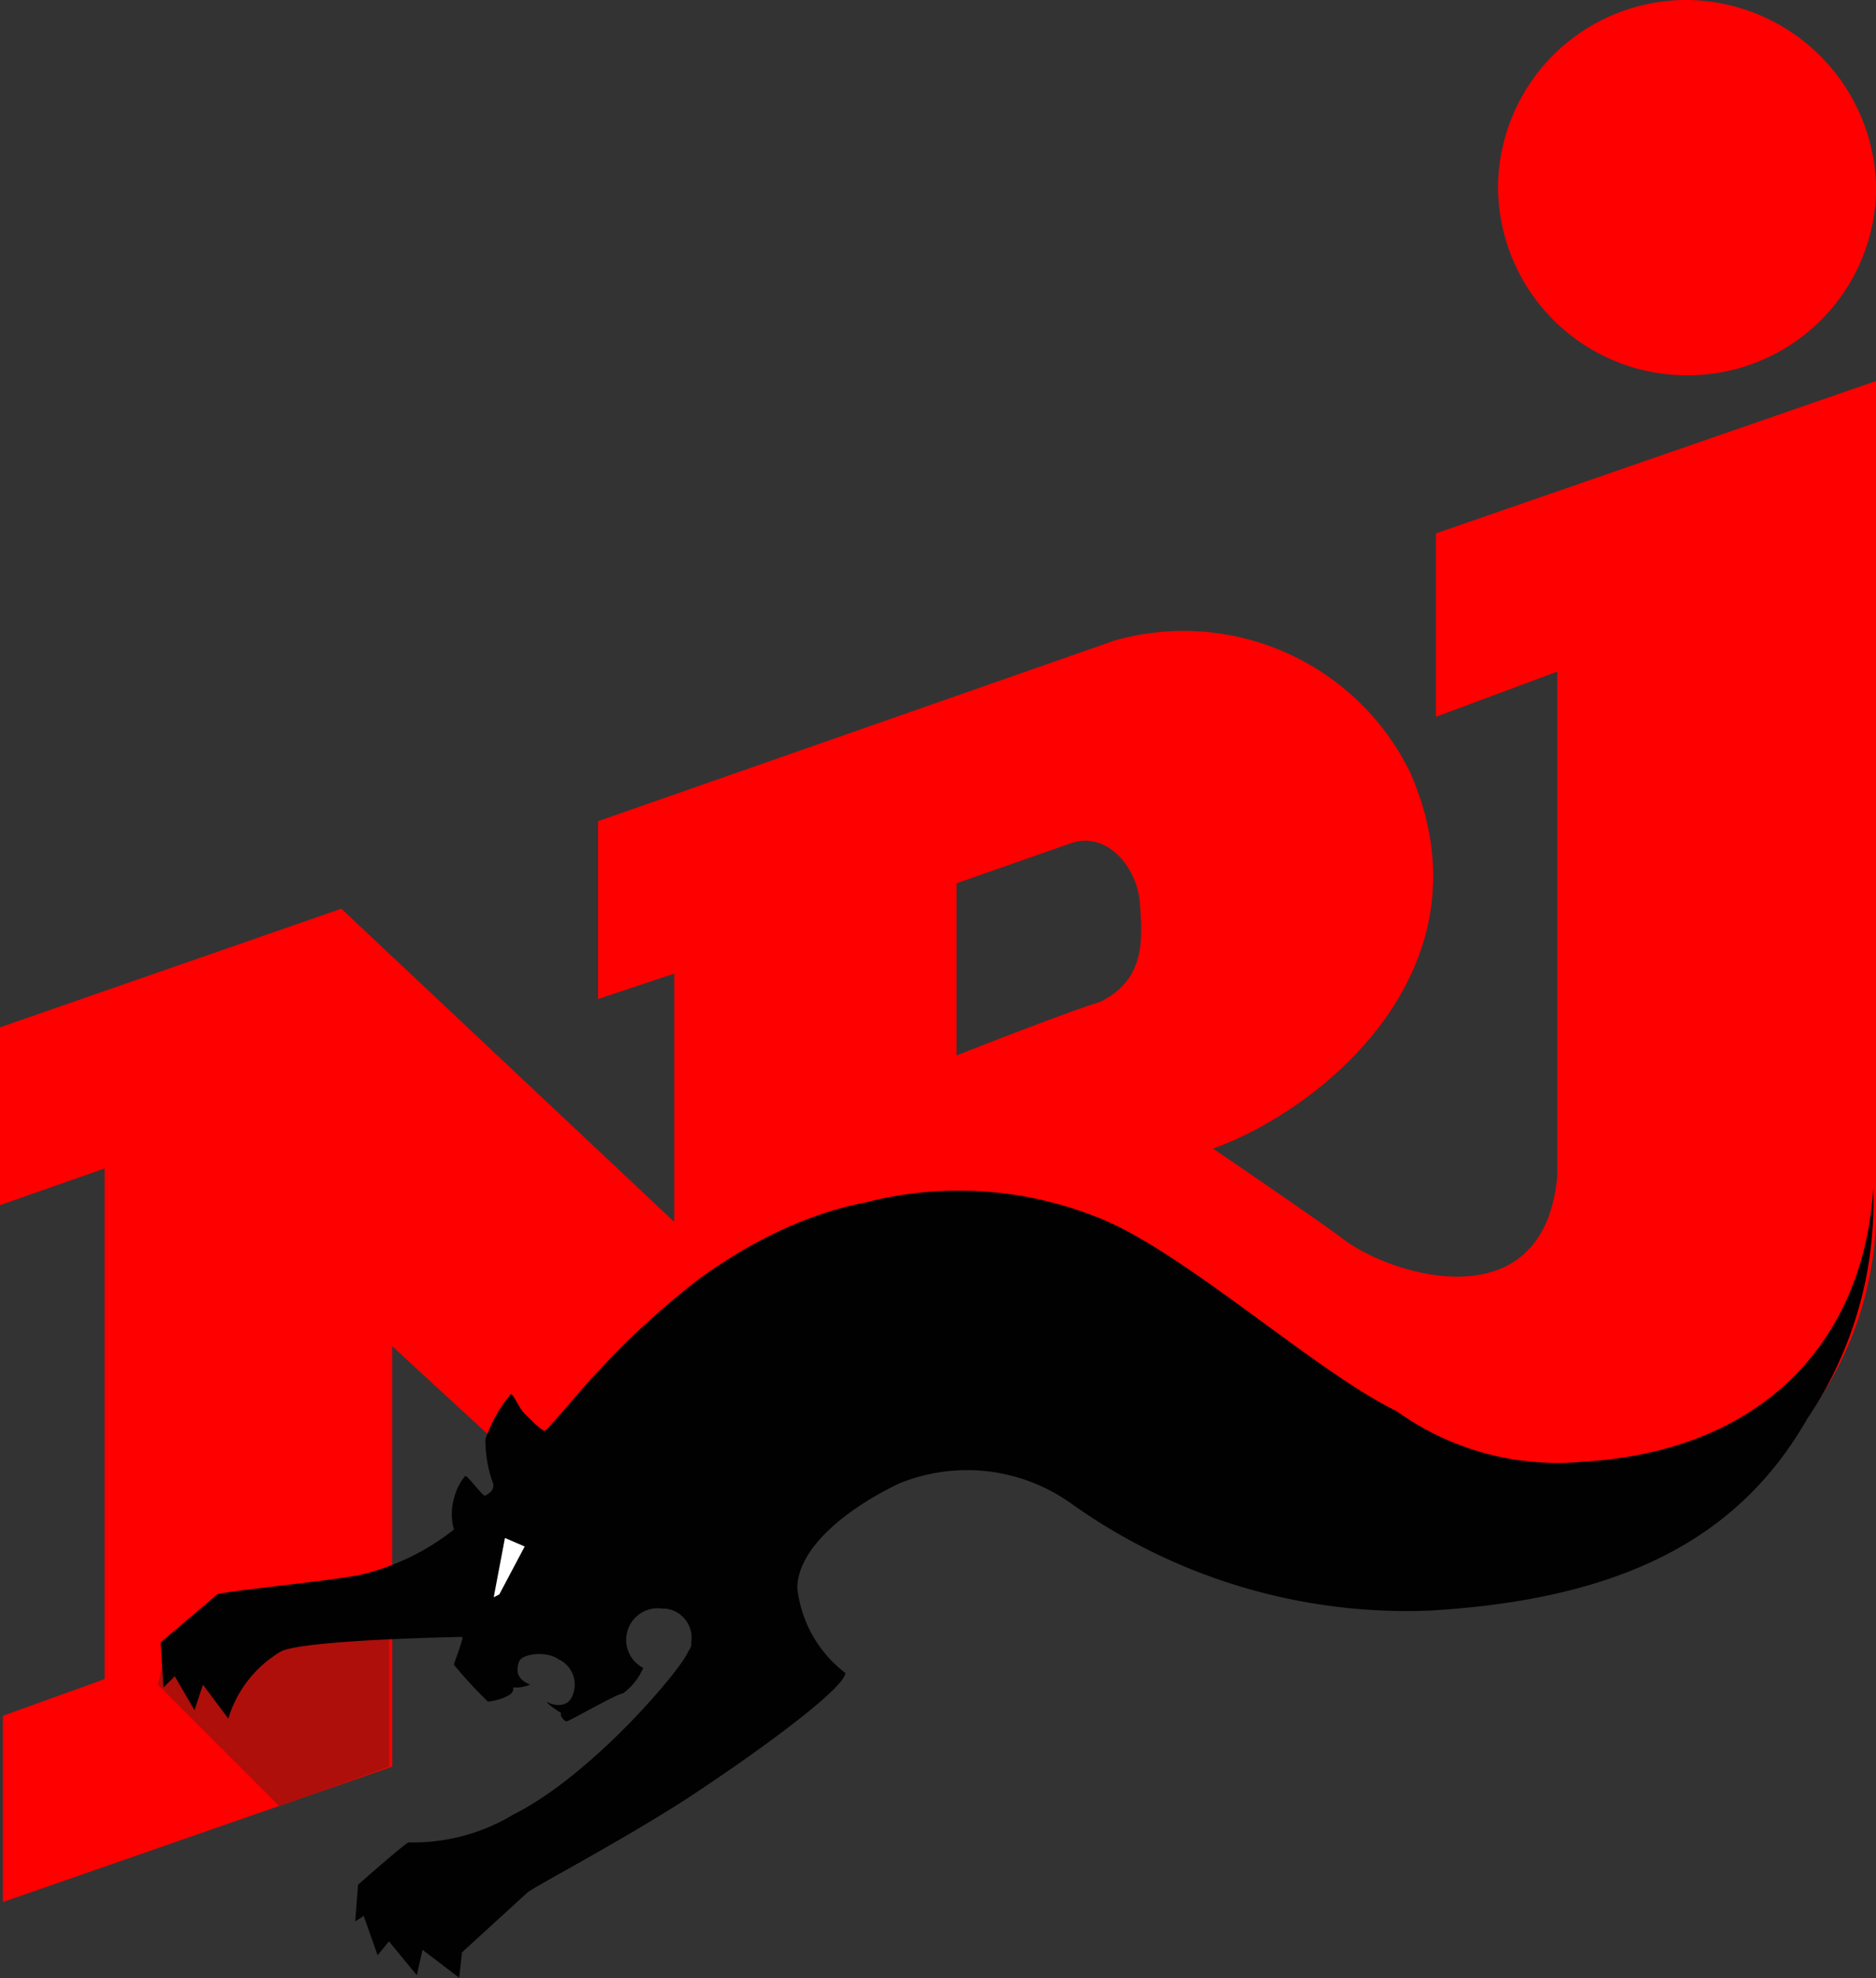
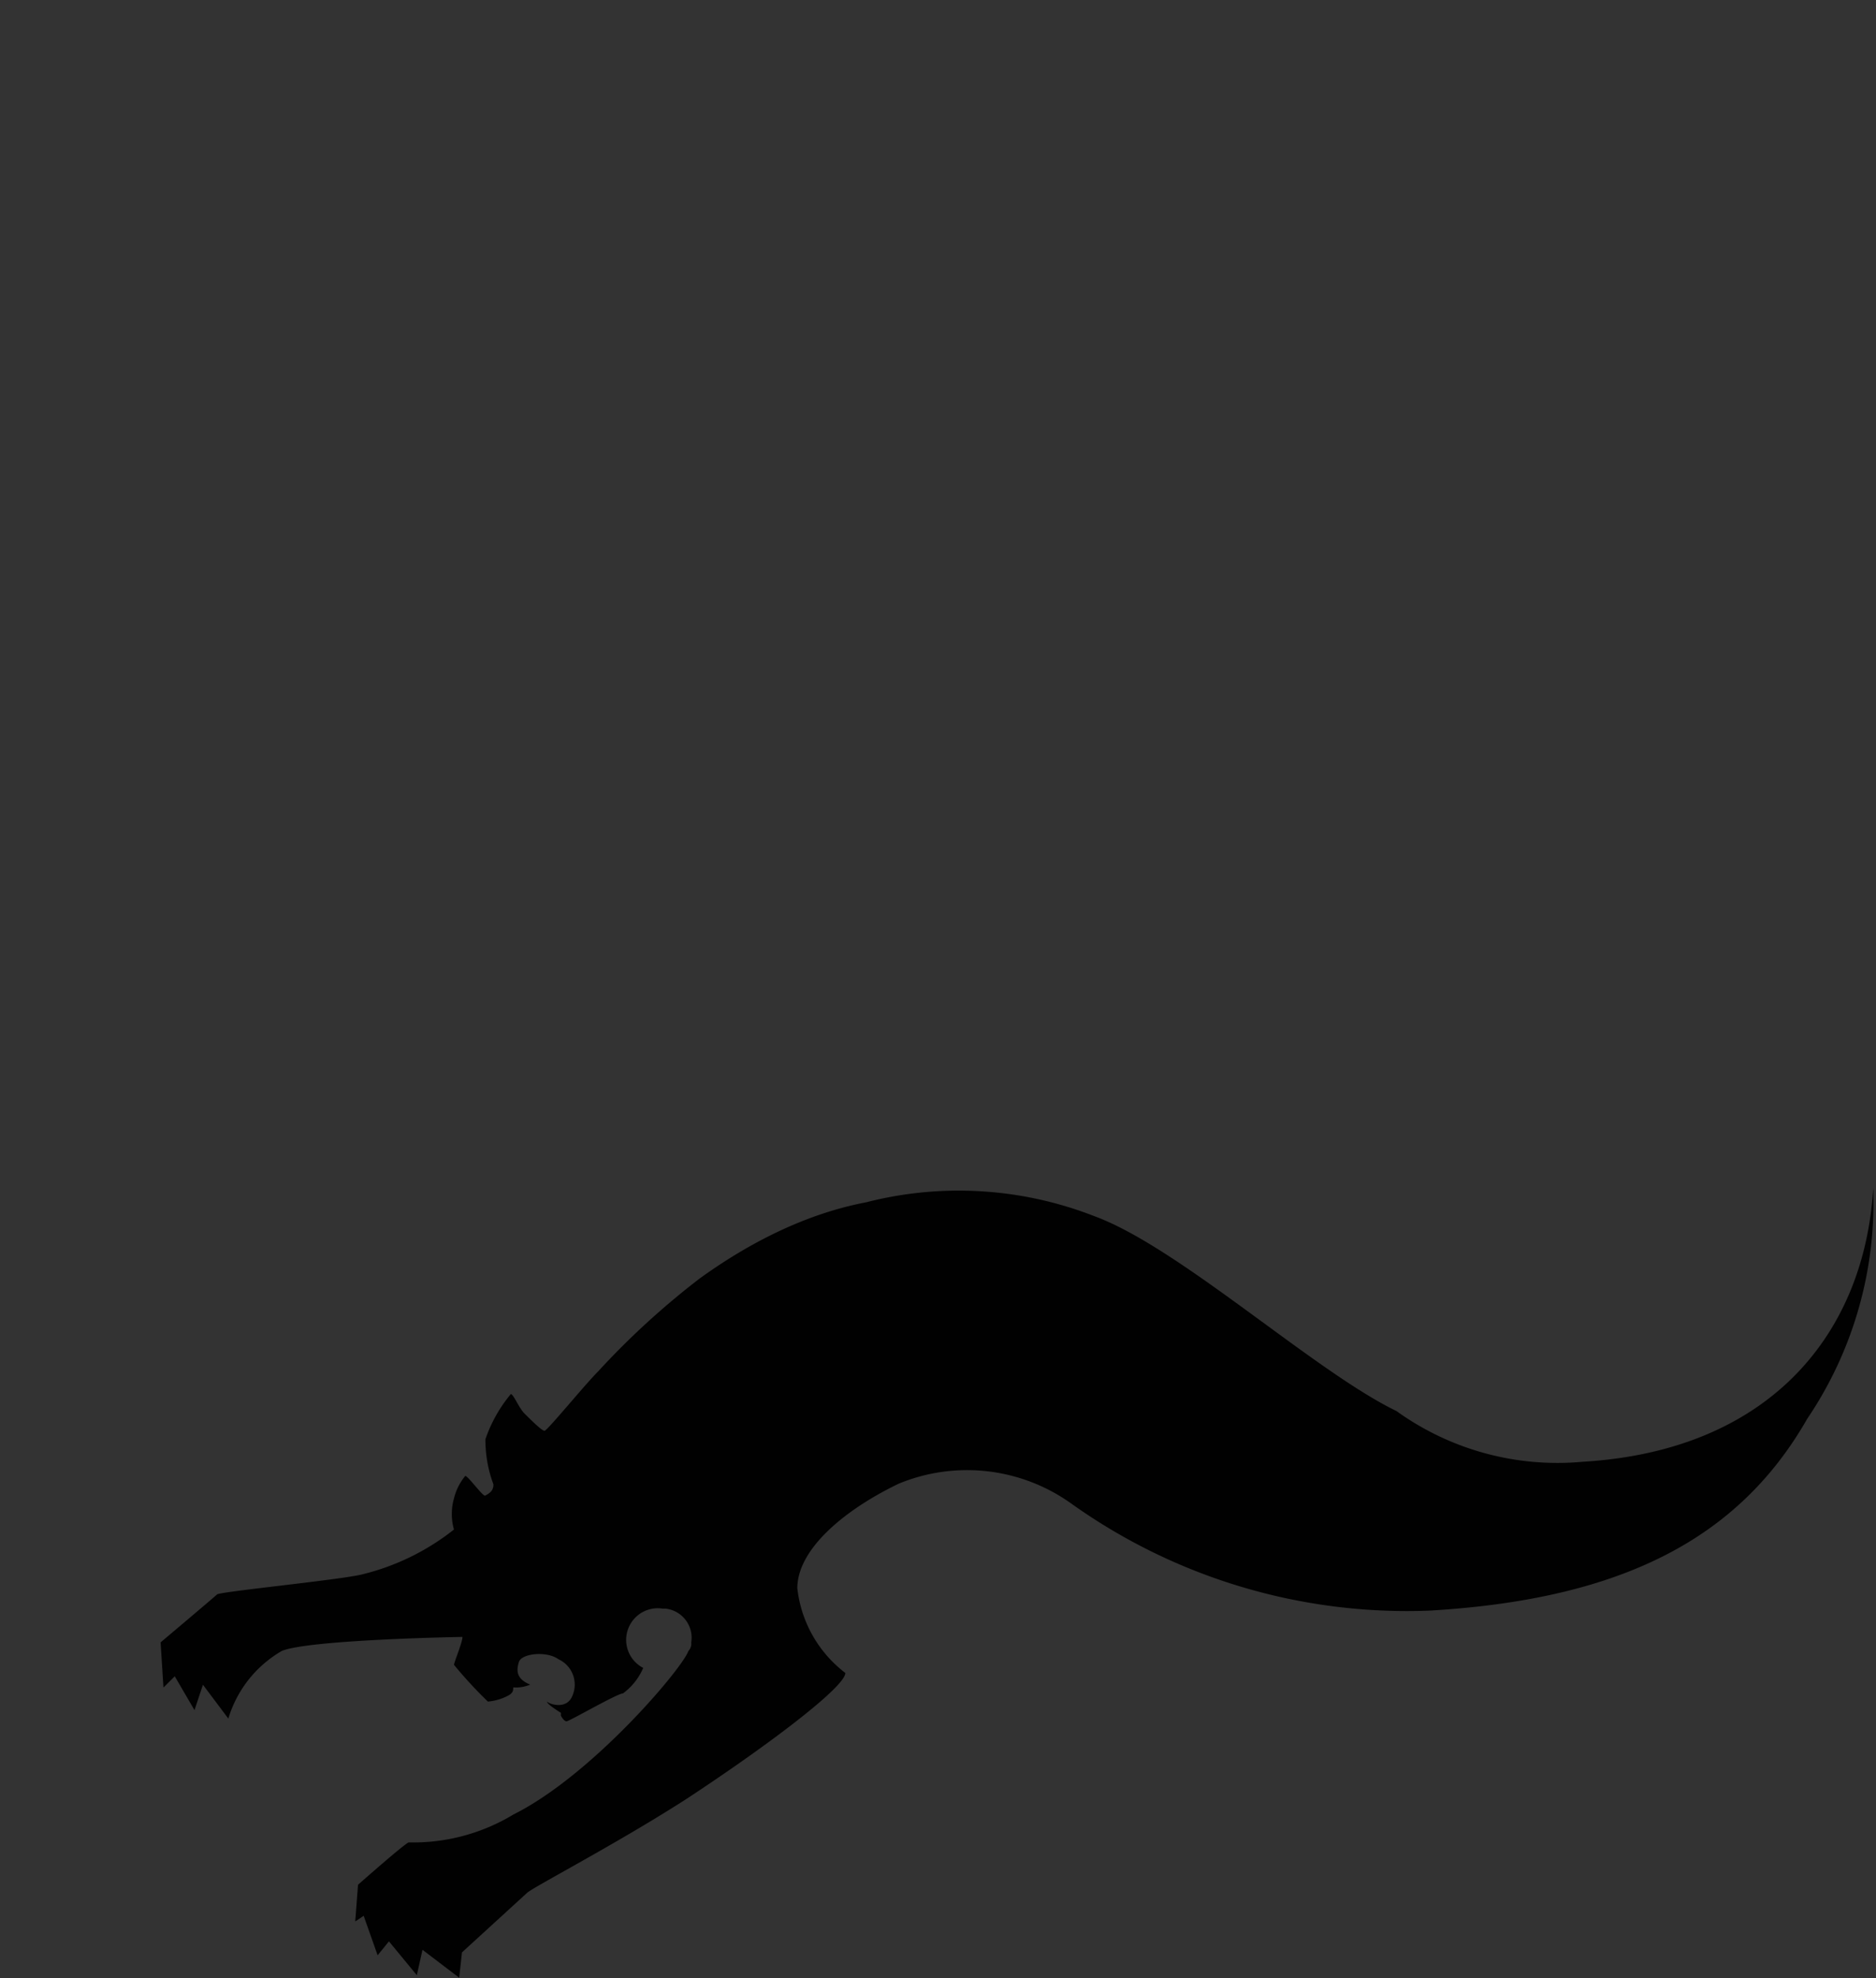
<svg xmlns="http://www.w3.org/2000/svg" id="Layer_3" data-name="Layer 3" viewBox="0 0 268.91 283.46">
  <rect x="0" y="0" width="268.91" height="283.46" fill="#333333" stroke="none" />
  <defs>
    <style>.cls-1{fill:red;}.cls-2{fill:#ae0f0a;}.cls-3{fill:#010101;}.cls-4{fill:#fff;}</style>
  </defs>
-   <path class="cls-1" d="M213.1,76.43v26.28l17.39-6.47v72.38c-2,21-23.86,14.16-30.73,8.9-2-1.62-18.61-12.94-18.61-12.94,15.78-5.66,40.44-25.88,28.31-53.78a36.13,36.13,0,0,0-42.46-19L93,117.67v25.48l10.92-3.64v35.58L56.2,130.21l-48.93,17v25.48l15-5.26V240.6L7.68,245.86v26.69l55.8-19.41V192.89l30.73,28.3,78.86-21s10.51,8.5,18.19,14.16C204.61,224,220.78,226,239,221.19a49.46,49.46,0,0,0,37.2-48.93V54.59ZM165,143.55c-5.26,1.62-20.62,7.69-20.62,7.69V126.57l16.17-5.66c5.26-2,9.71,3.23,10.11,8.49S171.45,140.32,165,143.55Zm84.11-89.77a27,27,0,0,0,27.09-26.69A27.36,27.36,0,0,0,249.09,0,27,27,0,0,0,222,26.69h0a27.09,27.09,0,0,0,27.09,27.09Z" transform="translate(-7.27)" />
-   <polygon class="cls-2" points="40.03 258.8 22.64 241.41 24.26 234.13 55.8 232.51 55.8 253.14 40.03 258.8" />
  <path class="cls-3" d="M275.78,170.24c-1.22,20.62-14.56,37.61-41.65,39.22a39.5,39.5,0,0,1-26.69-7.27c-11.73-5.67-31.14-23.46-43.27-27.91a53.44,53.44,0,0,0-32.75-2c-8.49,1.62-16.58,5.66-23.86,10.92A113.79,113.79,0,0,0,93,196.52c-2,2-7.28,8.5-7.68,8.5s-2-1.62-2.83-2.43-1.62-2.83-2-2.83a20.42,20.42,0,0,0-3.64,6.47A18.28,18.28,0,0,0,78,212.7c0,.81-.4,1.21-1.21,1.62-.41,0-2.43-2.83-2.83-2.83a8.07,8.07,0,0,0-1.62,3.23,8.2,8.2,0,0,0,0,4.45A34.2,34.2,0,0,1,59,225.64c-3.63.81-20.21,2.43-20.62,2.83s-8.09,6.87-8.09,6.87l.41,6.47,1.62-1.61,2.83,4.85,1.21-3.64L40,246.26a16.74,16.74,0,0,1,7.68-9.7c4-1.62,25.48-2,25.88-2,0,.8-1.21,3.63-1.21,4a62.92,62.92,0,0,0,4.85,5.26,7.58,7.58,0,0,0,2.83-.81c.81-.41.81-.81.81-1.22a5.19,5.19,0,0,0,2.43-.4c-2-.81-2-2-1.62-3.24s4-1.61,5.66-.4a4,4,0,0,1,2,5.26c-.81,2-3.23,1.21-3.64.81,0,.4,2,1.61,2,1.61v.41s.41.81.81.81,7.28-4,8.09-4A8.83,8.83,0,0,0,99.47,239a4.53,4.53,0,0,1,2.83-8.49h.41a4.19,4.19,0,0,1,3.64,4.85,1.49,1.49,0,0,1-.41,1.22C105.13,239,92.19,254.35,80.87,260a27.75,27.75,0,0,1-15,4c-.41,0-7.28,6.07-7.28,6.07l-.4,5.26,1.21-.81,2,5.66,1.62-2,4,4.85.81-3.64,5.26,4,.4-3.63,9.3-8.5c.81-.81,12.54-6.87,22.65-13.34,11.72-7.68,23-16.18,23-18.2a17.74,17.74,0,0,1-6.88-12.13c0-5.66,6.88-11.32,14.56-15a25.68,25.68,0,0,1,24.67,2.83,82.85,82.85,0,0,0,51.35,15.37c27.9-1.62,44.48-10.52,54.19-27.5A55.32,55.32,0,0,0,275.78,170.24Z" transform="translate(-7.27)" />
-   <polygon class="cls-4" points="70.77 228.87 72.38 220.38 75.21 221.6 71.57 228.47 70.77 228.87" />
</svg>